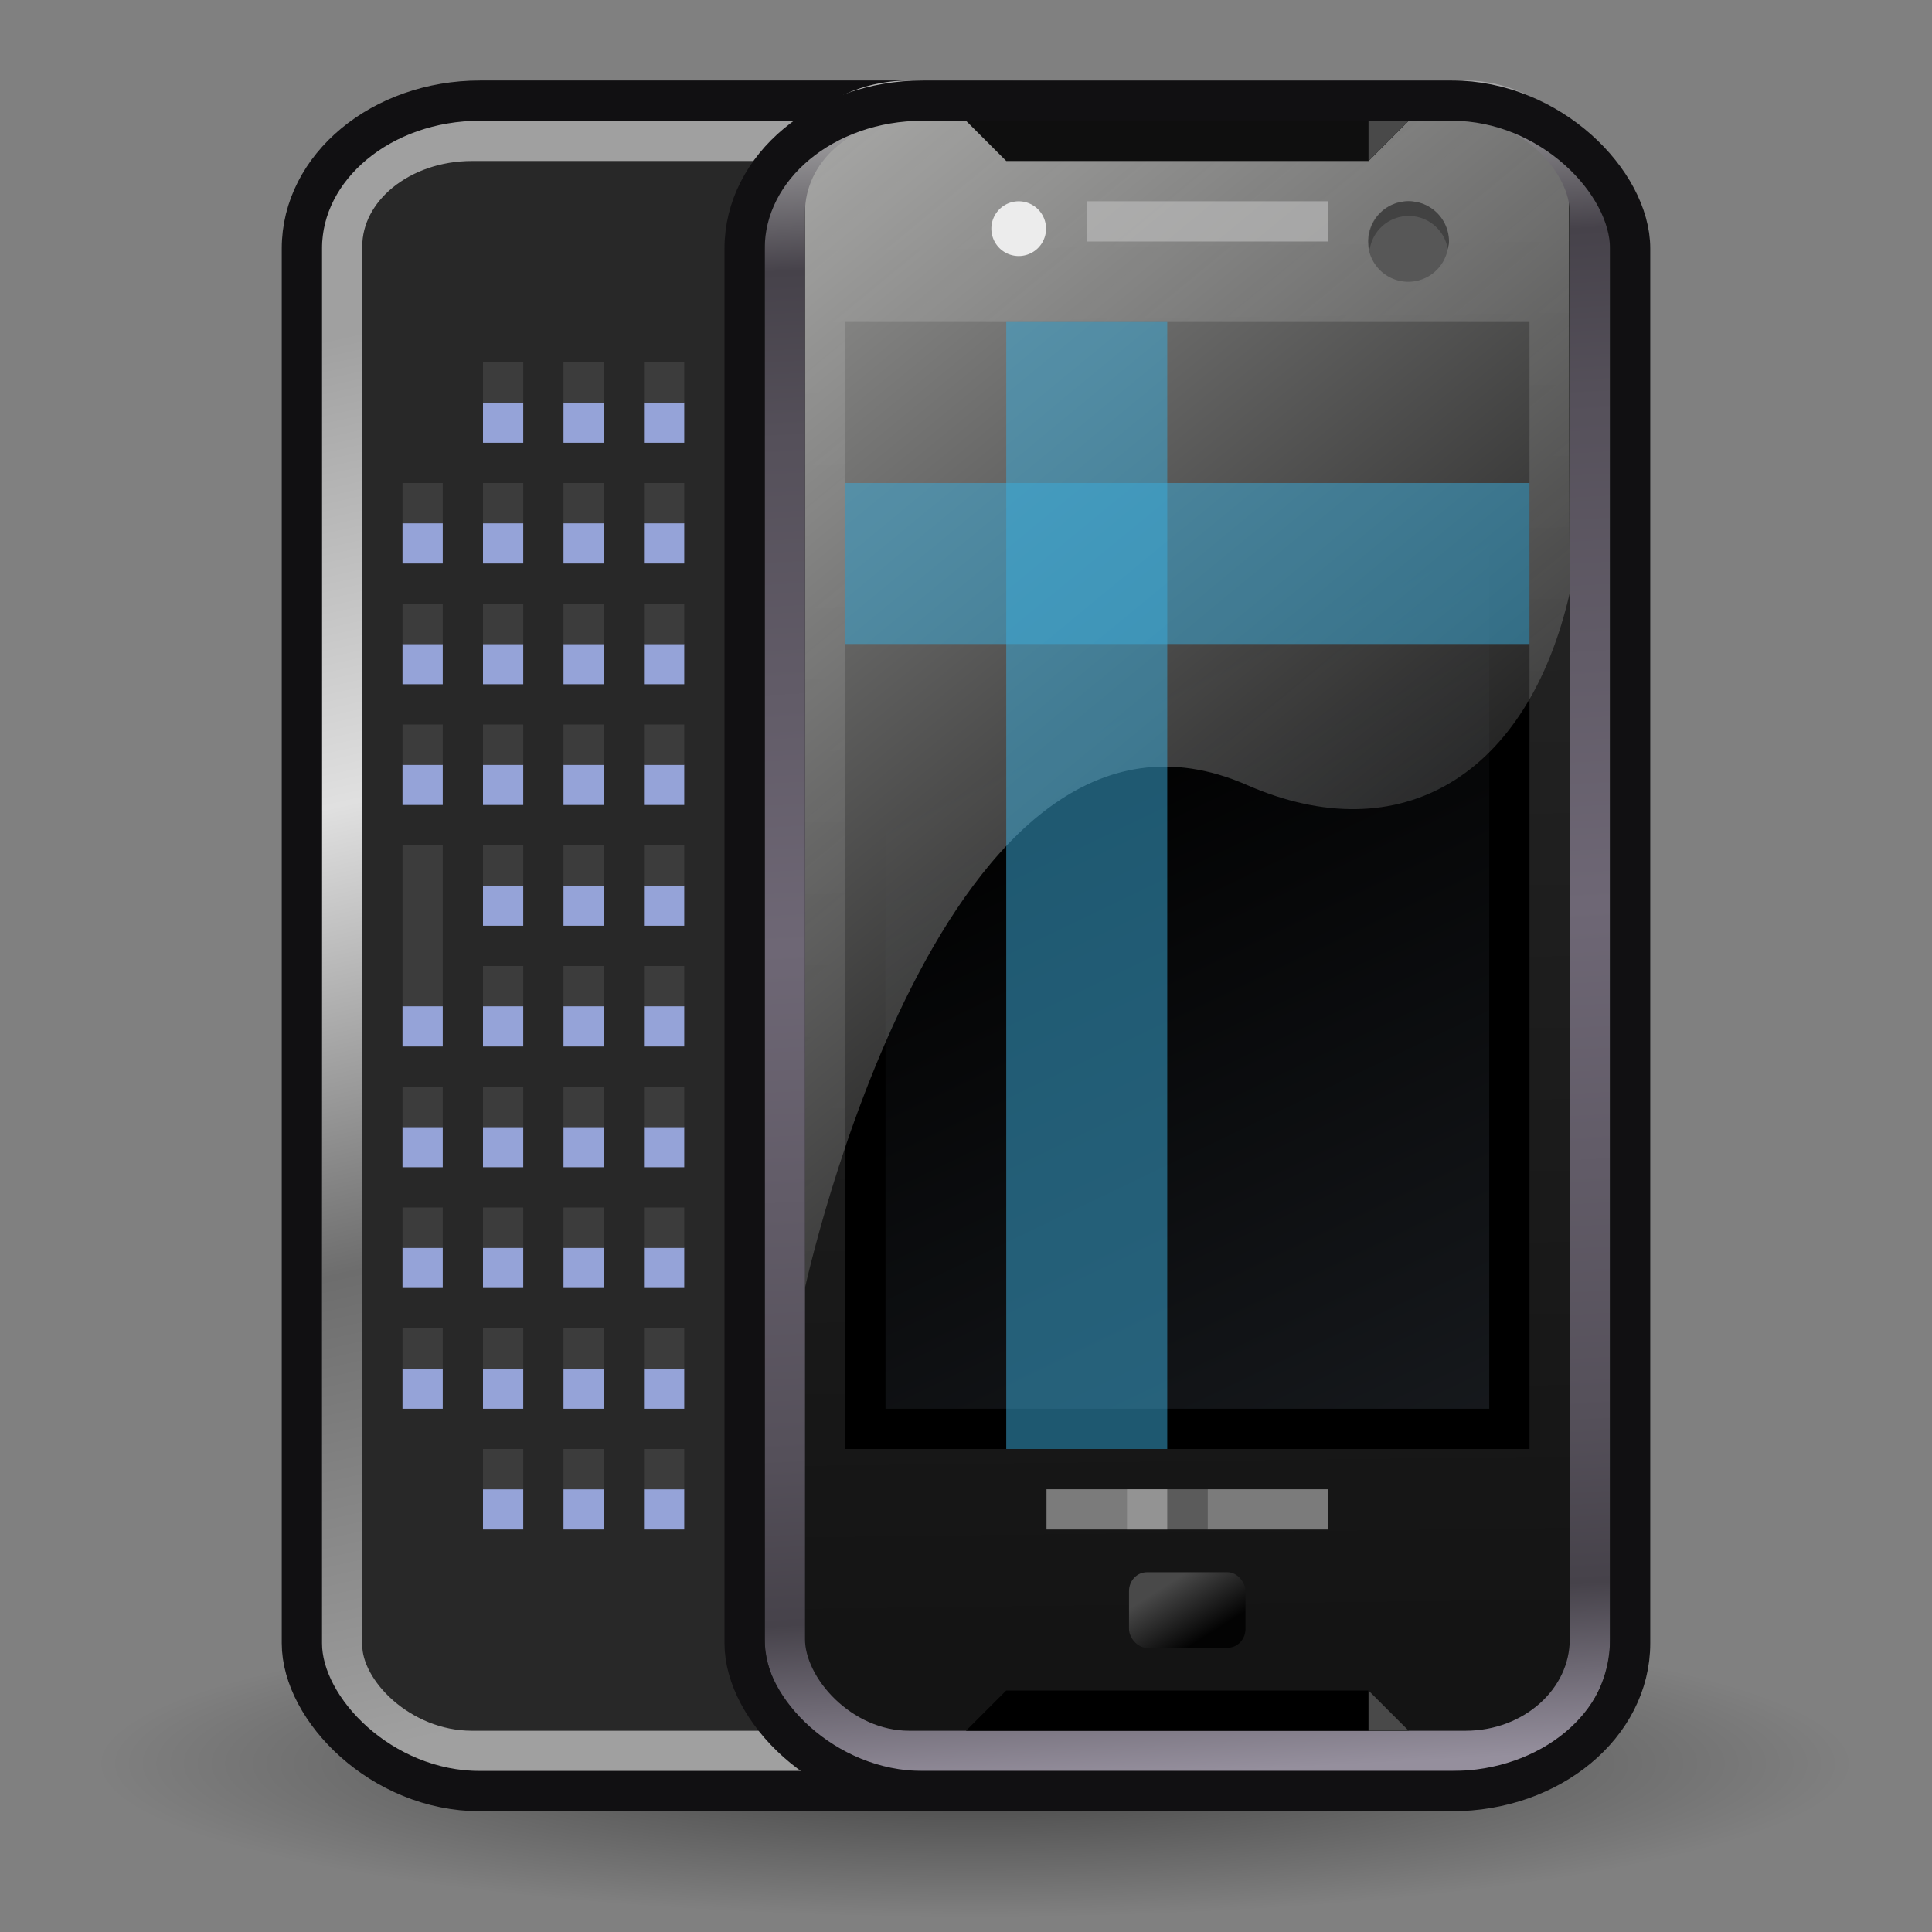
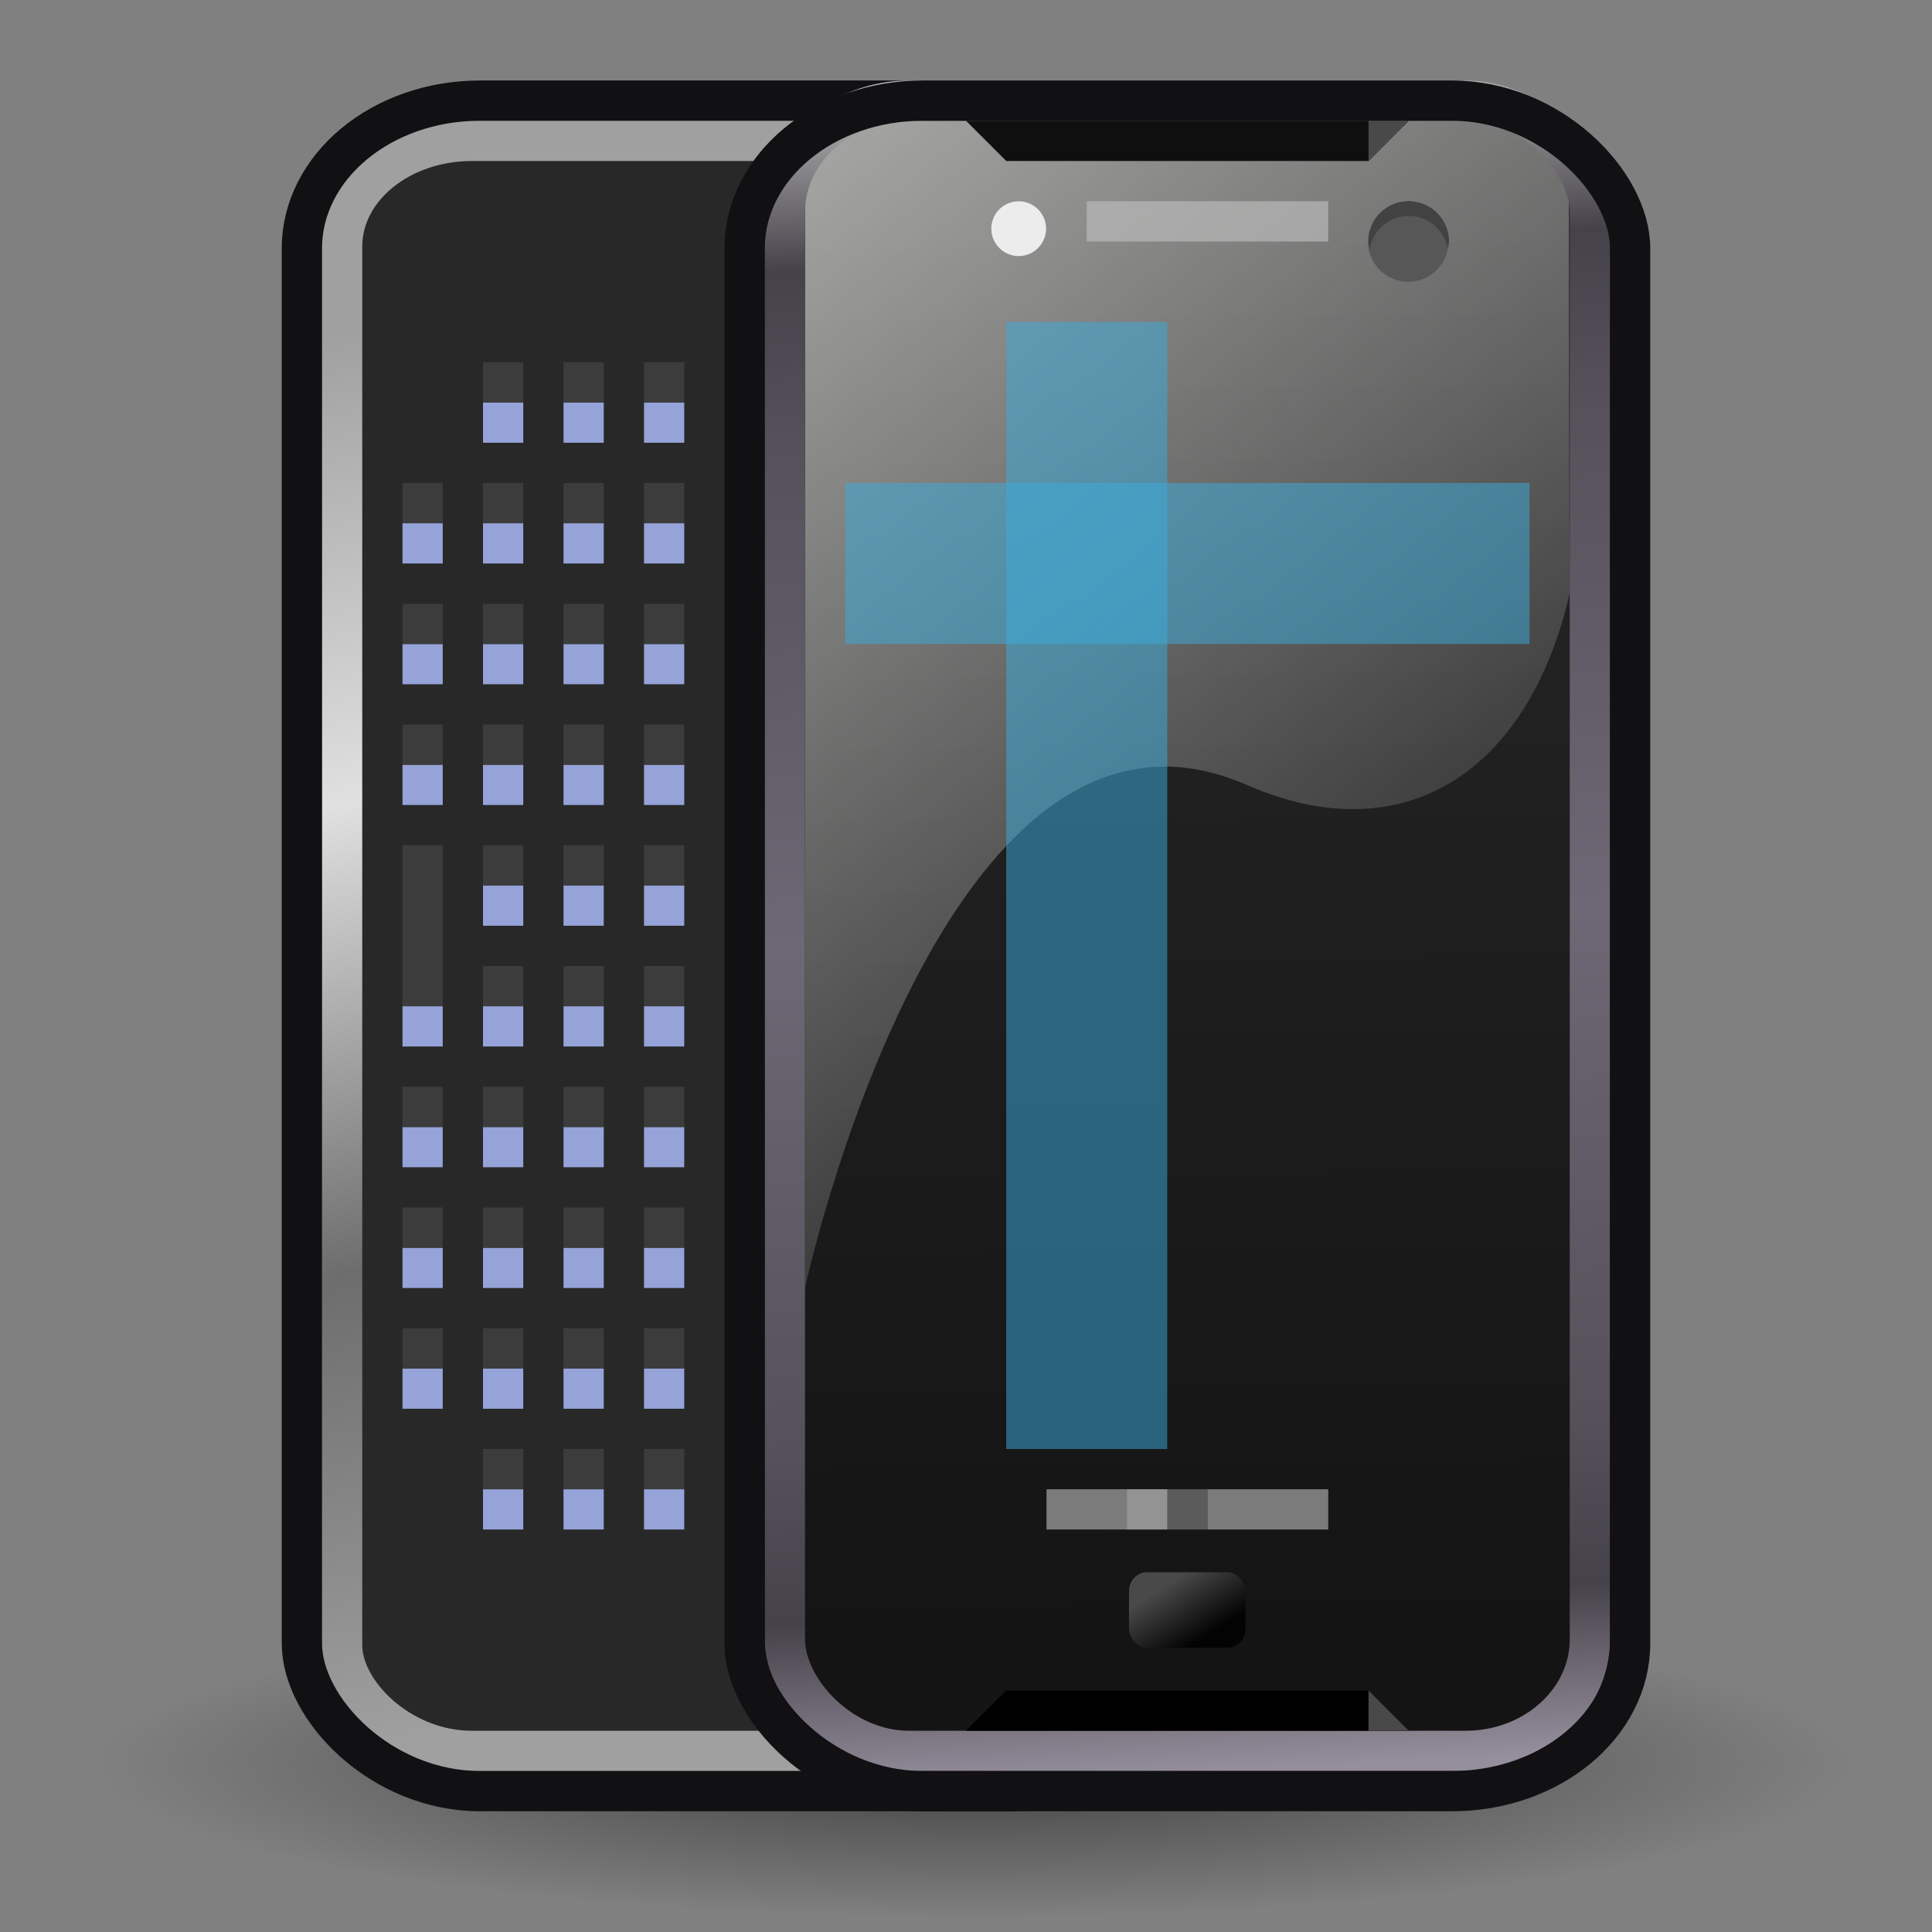
<svg xmlns="http://www.w3.org/2000/svg" xmlns:xlink="http://www.w3.org/1999/xlink" width="48" height="48" version="1.0">
  <rect width="100%" height="100%" fill="#808080" stroke="none" />
  <defs>
    <linearGradient id="o">
      <stop style="stop-color:#a0a0a0;stop-opacity:1" offset="0" />
      <stop offset=".33" style="stop-color:#e0e0e0;stop-opacity:1" />
      <stop style="stop-color:#6d6d6d;stop-opacity:1" offset=".66" />
      <stop style="stop-color:#a0a0a0;stop-opacity:1" offset="1" />
    </linearGradient>
    <linearGradient id="n">
      <stop style="stop-color:#282828;stop-opacity:1" offset="0" />
      <stop style="stop-color:#141414;stop-opacity:1" offset="1" />
    </linearGradient>
    <linearGradient id="m">
      <stop style="stop-color:#eeeeec;stop-opacity:1" offset="0" />
      <stop style="stop-color:#eeeeec;stop-opacity:0" offset="1" />
    </linearGradient>
    <linearGradient id="l">
      <stop style="stop-color:#494949;stop-opacity:1" offset="0" />
      <stop style="stop-color:#030303;stop-opacity:1" offset="1" />
    </linearGradient>
    <linearGradient id="k">
      <stop style="stop-color:#b4b4b4;stop-opacity:1" offset="0" />
      <stop offset=".1" style="stop-color:#46424a;stop-opacity:1" />
      <stop style="stop-color:#55505a;stop-opacity:1" offset=".2" />
      <stop offset=".5" style="stop-color:#6e6775;stop-opacity:1" />
      <stop style="stop-color:#55505a;stop-opacity:1" offset=".8" />
      <stop offset=".9" style="stop-color:#46424a;stop-opacity:1" />
      <stop style="stop-color:#958f9d;stop-opacity:1" offset="1" />
    </linearGradient>
    <linearGradient id="a">
      <stop style="stop-color:#000;stop-opacity:1" offset="0" />
      <stop style="stop-color:#000;stop-opacity:0" offset="1" />
    </linearGradient>
    <linearGradient id="i">
      <stop style="stop-color:#d3d7cf;stop-opacity:1" offset="0" />
      <stop style="stop-color:#555753;stop-opacity:1" offset="1" />
    </linearGradient>
    <linearGradient id="h">
      <stop offset="0" style="stop-color:#fff;stop-opacity:1" />
      <stop offset="1" style="stop-color:#fff;stop-opacity:0" />
    </linearGradient>
    <linearGradient id="g">
      <stop style="stop-color:#fff;stop-opacity:1" offset="0" />
      <stop style="stop-color:#fff;stop-opacity:0" offset="1" />
    </linearGradient>
    <linearGradient id="f">
      <stop style="stop-color:#333036;stop-opacity:1" offset="0" />
      <stop style="stop-color:#333036;stop-opacity:0" offset="1" />
    </linearGradient>
    <linearGradient id="e">
      <stop style="stop-color:#181b1f;stop-opacity:1" offset="0" />
      <stop style="stop-color:#000;stop-opacity:1" offset="1" />
    </linearGradient>
    <linearGradient id="j">
      <stop style="stop-color:#fff;stop-opacity:1" offset="0" />
      <stop style="stop-color:#fff;stop-opacity:0" offset="1" />
    </linearGradient>
    <linearGradient id="b">
      <stop style="stop-color:#fff;stop-opacity:1" offset="0" />
      <stop style="stop-color:#fff;stop-opacity:0" offset="1" />
    </linearGradient>
    <linearGradient id="c">
      <stop style="stop-color:#fff;stop-opacity:0" offset="0" />
      <stop style="stop-color:#fff;stop-opacity:1" offset="1" />
    </linearGradient>
    <linearGradient id="d">
      <stop style="stop-color:#fff;stop-opacity:1" offset="0" />
      <stop style="stop-color:#fff;stop-opacity:0" offset="1" />
    </linearGradient>
    <linearGradient xlink:href="#e" id="s" x1="61.808" y1="37.743" x2="54.472" y2="18.197" gradientUnits="userSpaceOnUse" gradientTransform="matrix(.842 0 0 1.08 -15.553 -3.38)" />
    <linearGradient xlink:href="#k" id="u" x1="23.236" y1="2.063" x2="25.486" y2="44" gradientUnits="userSpaceOnUse" gradientTransform="translate(5)" />
    <linearGradient xlink:href="#l" id="v" x1="24.093" y1="39.309" x2="24.946" y2="40.662" gradientUnits="userSpaceOnUse" gradientTransform="translate(5)" />
    <linearGradient xlink:href="#m" id="t" x1="14.5" y1="-3.25" x2="31.813" y2="23.25" gradientUnits="userSpaceOnUse" gradientTransform="matrix(1 0 0 1.261 5 -.783)" />
    <linearGradient xlink:href="#n" id="r" x1="22.875" y1="5.312" x2="23.313" y2="40.813" gradientUnits="userSpaceOnUse" />
    <linearGradient xlink:href="#o" id="q" x1="12.438" y1="7.438" x2="20.063" y2="41.063" gradientUnits="userSpaceOnUse" />
    <radialGradient xlink:href="#a" id="p" gradientTransform="scale(1.358 .737)" cx="17.58" cy="47.403" fx="17.58" fy="47.403" r="16.798" gradientUnits="userSpaceOnUse" />
  </defs>
  <g style="display:inline">
    <path style="opacity:.5;color:#000;fill:url(#p);fill-opacity:1;fill-rule:evenodd;stroke:none;stroke-width:4;stroke-linecap:butt;stroke-linejoin:miter;marker:none;marker-start:none;marker-mid:none;marker-end:none;stroke-miterlimit:4;stroke-dashoffset:0;stroke-opacity:1;visibility:visible;display:inline;overflow:visible" d="M46.669 34.919a22.804 12.374 0 1 1-45.608 0 22.804 12.374 0 1 1 45.608 0z" transform="matrix(.955 0 0 .308 1.424 33.055)" />
    <rect ry="2.624" rx="3.225" y="3.5" x="8.5" height="40" width="21" style="fill:#282828;fill-opacity:1;fill-rule:nonzero;stroke:url(#q);stroke-width:1;stroke-linecap:butt;stroke-linejoin:miter;stroke-miterlimit:4;stroke-dasharray:none;stroke-dashoffset:0;stroke-opacity:1" />
    <rect style="fill:none;fill-opacity:1;fill-rule:nonzero;stroke:#111012;stroke-width:1;stroke-linecap:butt;stroke-linejoin:miter;stroke-miterlimit:4;stroke-dasharray:none;stroke-dashoffset:0;stroke-opacity:1" width="22" height="42" x="7.5" y="2.5" rx="4.426" ry="3.674" />
    <rect style="fill:url(#r);fill-opacity:1;fill-rule:nonzero;stroke:none;stroke-width:1;stroke-linecap:butt;stroke-linejoin:miter;stroke-miterlimit:4;stroke-dasharray:none;stroke-dashoffset:0;stroke-opacity:1" width="22" height="42" x="18.5" y="2.5" rx="4.426" ry="3.674" />
-     <path style="fill:url(#s);fill-opacity:1;fill-rule:nonzero;stroke:#000;stroke-width:1;stroke-linecap:butt;stroke-linejoin:miter;stroke-miterlimit:4;stroke-dasharray:none;stroke-dashoffset:0;stroke-opacity:1" d="M21.5 8.5h16v27h-16z" />
    <path style="opacity:.777;color:#000;fill:url(#t);fill-opacity:1;fill-rule:evenodd;stroke:none;stroke-width:1;stroke-linecap:round;stroke-linejoin:miter;marker:none;marker-start:none;marker-mid:none;marker-end:none;stroke-miterlimit:4;stroke-dashoffset:0;stroke-opacity:1;visibility:visible;display:inline;overflow:visible" d="M20 3h18.977s0 7.664.023 11.732c-1.044 4.544-4.2 6.445-8.023 4.77C23.414 16.192 20 32 20 32V3z" />
    <rect ry="2.774" rx="3.087" y="2.5" x="19.5" height="41" width="20" style="opacity:1;fill:none;fill-opacity:1;fill-rule:nonzero;stroke:url(#u);stroke-width:1;stroke-linecap:butt;stroke-linejoin:miter;stroke-miterlimit:4;stroke-dasharray:none;stroke-dashoffset:0;stroke-opacity:1" />
    <rect ry="3.674" rx="4.426" y="2.5" x="18.5" height="42" width="22" style="fill:none;fill-opacity:1;fill-rule:nonzero;stroke:#111012;stroke-width:1;stroke-linecap:butt;stroke-linejoin:miter;stroke-miterlimit:4;stroke-dasharray:none;stroke-dashoffset:0;stroke-opacity:1" />
    <rect style="opacity:1;fill:url(#v);fill-opacity:1;stroke:none;stroke-width:.071;stroke-linecap:round;stroke-linejoin:miter;stroke-miterlimit:4;stroke-dasharray:none;stroke-dashoffset:0;stroke-opacity:1" width="2.894" height="1.876" x="28.05" y="39.062" rx=".442" ry=".468" />
    <path style="fill:#000;fill-opacity:1;fill-rule:evenodd;stroke:none;stroke-width:.25pt;stroke-linecap:butt;stroke-linejoin:miter;stroke-opacity:1" d="m24 43 1-1h9l1 1H24z" />
    <path d="m24 3 1 1h9l1-1H24z" style="fill:#0f0f0f;fill-opacity:1;fill-rule:evenodd;stroke:none;stroke-width:.25pt;stroke-linecap:butt;stroke-linejoin:miter;stroke-opacity:1" />
    <path style="opacity:1;fill:#575757;fill-opacity:1;stroke:none;stroke-width:.071;stroke-linecap:round;stroke-linejoin:miter;stroke-miterlimit:4;stroke-dasharray:none;stroke-dashoffset:0;stroke-opacity:1" d="M30.848 6.004a.895.873 0 1 1-1.79 0 .895.873 0 1 1 1.79 0z" transform="matrix(1.117 0 0 1.146 1.53 -.88)" />
    <path transform="matrix(.759 0 0 .779 2.575 1.004)" d="M30.848 6.004a.895.873 0 1 1-1.79 0 .895.873 0 1 1 1.79 0z" style="opacity:1;fill:#ececec;fill-opacity:1;stroke:none;stroke-width:.071;stroke-linecap:round;stroke-linejoin:miter;stroke-miterlimit:4;stroke-dasharray:none;stroke-dashoffset:0;stroke-opacity:1" />
    <path style="opacity:1;fill:#424242;fill-opacity:1;stroke:none;stroke-width:.071;stroke-linecap:round;stroke-linejoin:miter;stroke-miterlimit:4;stroke-dasharray:none;stroke-dashoffset:0;stroke-opacity:1" d="M35 5a1 1 0 0 0-1 1c0 .068.018.124.031.188a.982.982 0 0 1 1.938 0c.013-.064.031-.12.031-.188a1 1 0 0 0-1-1z" />
    <path style="fill:#494949;fill-opacity:1;fill-rule:evenodd;stroke:none;stroke-width:.25pt;stroke-linecap:butt;stroke-linejoin:miter;stroke-opacity:1" d="M34 4V3h1l-1 1zM34 42v1h1l-1-1z" />
    <rect style="opacity:1;fill:#3cacdb;fill-opacity:.512;stroke:none;stroke-width:.071;stroke-linecap:round;stroke-linejoin:miter;stroke-miterlimit:4;stroke-dasharray:none;stroke-dashoffset:0;stroke-opacity:1" width="17" height="4" x="21" y="12" rx="0" ry="4" />
    <rect ry="28" rx="0" y="8" x="25" height="28" width="4" style="opacity:1;fill:#3cacdb;fill-opacity:.512;stroke:none;stroke-width:.071;stroke-linecap:round;stroke-linejoin:miter;stroke-miterlimit:4;stroke-dasharray:none;stroke-dashoffset:0;stroke-opacity:1" />
    <path style="opacity:.66;fill:#afafaf;fill-opacity:1;stroke:none;stroke-width:.5;stroke-linecap:round;stroke-linejoin:miter;stroke-miterlimit:4;stroke-dasharray:none;stroke-dashoffset:0;stroke-opacity:1" d="M26 37h3v1h-3z" />
    <path style="opacity:.66;fill:#bcbcbc;fill-opacity:1;stroke:none;stroke-width:.5;stroke-linecap:round;stroke-linejoin:miter;stroke-miterlimit:4;stroke-dasharray:none;stroke-dashoffset:0;stroke-opacity:1;display:inline" d="M27 5h6v1h-6z" />
    <path style="opacity:.66;fill:#afafaf;fill-opacity:1;stroke:none;stroke-width:.5;stroke-linecap:round;stroke-linejoin:miter;stroke-miterlimit:4;stroke-dasharray:none;stroke-dashoffset:0;stroke-opacity:1" d="M30 37h3v1h-3z" />
    <path style="opacity:.453;fill:#afafaf;fill-opacity:1;stroke:none;stroke-width:.5;stroke-linecap:round;stroke-linejoin:miter;stroke-miterlimit:4;stroke-dasharray:none;stroke-dashoffset:0;stroke-opacity:1" d="M28 37h2v1h-2z" />
    <rect style="opacity:1;fill:#95a3d8;fill-opacity:1;stroke:none;stroke-width:1;stroke-linecap:round;stroke-linejoin:miter;stroke-miterlimit:4;stroke-dasharray:none;stroke-dashoffset:0;stroke-opacity:1" width="1" height="1" x="16" y="10" rx="0" ry="0" />
    <rect ry="0" rx="0" y="10" x="14" height="1" width="1" style="opacity:1;fill:#95a3d8;fill-opacity:1;stroke:none;stroke-width:1;stroke-linecap:round;stroke-linejoin:miter;stroke-miterlimit:4;stroke-dasharray:none;stroke-dashoffset:0;stroke-opacity:1" />
    <rect style="opacity:1;fill:#95a3d8;fill-opacity:1;stroke:none;stroke-width:1;stroke-linecap:round;stroke-linejoin:miter;stroke-miterlimit:4;stroke-dasharray:none;stroke-dashoffset:0;stroke-opacity:1" width="1" height="1" x="12" y="10" rx="0" ry="0" />
    <rect ry="0" rx="0" y="13" x="16" height="1" width="1" style="opacity:1;fill:#95a3d8;fill-opacity:1;stroke:none;stroke-width:1;stroke-linecap:round;stroke-linejoin:miter;stroke-miterlimit:4;stroke-dasharray:none;stroke-dashoffset:0;stroke-opacity:1" />
    <rect style="opacity:1;fill:#95a3d8;fill-opacity:1;stroke:none;stroke-width:1;stroke-linecap:round;stroke-linejoin:miter;stroke-miterlimit:4;stroke-dasharray:none;stroke-dashoffset:0;stroke-opacity:1" width="1" height="1" x="14" y="13" rx="0" ry="0" />
    <rect ry="0" rx="0" y="13" x="12" height="1" width="1" style="opacity:1;fill:#95a3d8;fill-opacity:1;stroke:none;stroke-width:1;stroke-linecap:round;stroke-linejoin:miter;stroke-miterlimit:4;stroke-dasharray:none;stroke-dashoffset:0;stroke-opacity:1" />
    <rect style="opacity:1;fill:#95a3d8;fill-opacity:1;stroke:none;stroke-width:1;stroke-linecap:round;stroke-linejoin:miter;stroke-miterlimit:4;stroke-dasharray:none;stroke-dashoffset:0;stroke-opacity:1" width="1" height="1" x="10" y="13" rx="0" ry="0" />
    <rect style="opacity:1;fill:#95a3d8;fill-opacity:1;stroke:none;stroke-width:1;stroke-linecap:round;stroke-linejoin:miter;stroke-miterlimit:4;stroke-dasharray:none;stroke-dashoffset:0;stroke-opacity:1" width="1" height="1" x="16" y="16" rx="0" ry="0" />
    <rect ry="0" rx="0" y="16" x="14" height="1" width="1" style="opacity:1;fill:#95a3d8;fill-opacity:1;stroke:none;stroke-width:1;stroke-linecap:round;stroke-linejoin:miter;stroke-miterlimit:4;stroke-dasharray:none;stroke-dashoffset:0;stroke-opacity:1" />
    <rect style="opacity:1;fill:#95a3d8;fill-opacity:1;stroke:none;stroke-width:1;stroke-linecap:round;stroke-linejoin:miter;stroke-miterlimit:4;stroke-dasharray:none;stroke-dashoffset:0;stroke-opacity:1" width="1" height="1" x="12" y="16" rx="0" ry="0" />
    <rect ry="0" rx="0" y="16" x="10" height="1" width="1" style="opacity:1;fill:#95a3d8;fill-opacity:1;stroke:none;stroke-width:1;stroke-linecap:round;stroke-linejoin:miter;stroke-miterlimit:4;stroke-dasharray:none;stroke-dashoffset:0;stroke-opacity:1" />
    <rect ry="0" rx="0" y="19" x="16" height="1" width="1" style="opacity:1;fill:#95a3d8;fill-opacity:1;stroke:none;stroke-width:1;stroke-linecap:round;stroke-linejoin:miter;stroke-miterlimit:4;stroke-dasharray:none;stroke-dashoffset:0;stroke-opacity:1" />
    <rect style="opacity:1;fill:#95a3d8;fill-opacity:1;stroke:none;stroke-width:1;stroke-linecap:round;stroke-linejoin:miter;stroke-miterlimit:4;stroke-dasharray:none;stroke-dashoffset:0;stroke-opacity:1" width="1" height="1" x="14" y="19" rx="0" ry="0" />
    <rect ry="0" rx="0" y="19" x="12" height="1" width="1" style="opacity:1;fill:#95a3d8;fill-opacity:1;stroke:none;stroke-width:1;stroke-linecap:round;stroke-linejoin:miter;stroke-miterlimit:4;stroke-dasharray:none;stroke-dashoffset:0;stroke-opacity:1" />
    <rect style="opacity:1;fill:#95a3d8;fill-opacity:1;stroke:none;stroke-width:1;stroke-linecap:round;stroke-linejoin:miter;stroke-miterlimit:4;stroke-dasharray:none;stroke-dashoffset:0;stroke-opacity:1" width="1" height="1" x="10" y="19" rx="0" ry="0" />
    <rect style="opacity:1;fill:#95a3d8;fill-opacity:1;stroke:none;stroke-width:1;stroke-linecap:round;stroke-linejoin:miter;stroke-miterlimit:4;stroke-dasharray:none;stroke-dashoffset:0;stroke-opacity:1" width="1" height="1" x="16" y="22" rx="0" ry="0" />
    <rect ry="0" rx="0" y="22" x="14" height="1" width="1" style="opacity:1;fill:#95a3d8;fill-opacity:1;stroke:none;stroke-width:1;stroke-linecap:round;stroke-linejoin:miter;stroke-miterlimit:4;stroke-dasharray:none;stroke-dashoffset:0;stroke-opacity:1" />
    <rect style="opacity:1;fill:#95a3d8;fill-opacity:1;stroke:none;stroke-width:1;stroke-linecap:round;stroke-linejoin:miter;stroke-miterlimit:4;stroke-dasharray:none;stroke-dashoffset:0;stroke-opacity:1" width="1" height="1" x="12" y="22" rx="0" ry="0" />
    <rect ry="0" rx="0" y="25" x="16" height="1" width="1" style="opacity:1;fill:#95a3d8;fill-opacity:1;stroke:none;stroke-width:1;stroke-linecap:round;stroke-linejoin:miter;stroke-miterlimit:4;stroke-dasharray:none;stroke-dashoffset:0;stroke-opacity:1" />
    <rect style="opacity:1;fill:#95a3d8;fill-opacity:1;stroke:none;stroke-width:1;stroke-linecap:round;stroke-linejoin:miter;stroke-miterlimit:4;stroke-dasharray:none;stroke-dashoffset:0;stroke-opacity:1" width="1" height="1" x="14" y="25" rx="0" ry="0" />
    <rect ry="0" rx="0" y="25" x="12" height="1" width="1" style="opacity:1;fill:#95a3d8;fill-opacity:1;stroke:none;stroke-width:1;stroke-linecap:round;stroke-linejoin:miter;stroke-miterlimit:4;stroke-dasharray:none;stroke-dashoffset:0;stroke-opacity:1" />
    <rect style="opacity:1;fill:#95a3d8;fill-opacity:1;stroke:none;stroke-width:1;stroke-linecap:round;stroke-linejoin:miter;stroke-miterlimit:4;stroke-dasharray:none;stroke-dashoffset:0;stroke-opacity:1" width="1" height="1" x="10" y="25" rx="0" ry="0" />
    <rect style="opacity:1;fill:#95a3d8;fill-opacity:1;stroke:none;stroke-width:1;stroke-linecap:round;stroke-linejoin:miter;stroke-miterlimit:4;stroke-dasharray:none;stroke-dashoffset:0;stroke-opacity:1" width="1" height="1" x="16" y="28" rx="0" ry="0" />
    <rect ry="0" rx="0" y="28" x="14" height="1" width="1" style="opacity:1;fill:#95a3d8;fill-opacity:1;stroke:none;stroke-width:1;stroke-linecap:round;stroke-linejoin:miter;stroke-miterlimit:4;stroke-dasharray:none;stroke-dashoffset:0;stroke-opacity:1" />
    <rect style="opacity:1;fill:#95a3d8;fill-opacity:1;stroke:none;stroke-width:1;stroke-linecap:round;stroke-linejoin:miter;stroke-miterlimit:4;stroke-dasharray:none;stroke-dashoffset:0;stroke-opacity:1" width="1" height="1" x="12" y="28" rx="0" ry="0" />
    <rect ry="0" rx="0" y="28" x="10" height="1" width="1" style="opacity:1;fill:#95a3d8;fill-opacity:1;stroke:none;stroke-width:1;stroke-linecap:round;stroke-linejoin:miter;stroke-miterlimit:4;stroke-dasharray:none;stroke-dashoffset:0;stroke-opacity:1" />
    <rect ry="0" rx="0" y="31" x="16" height="1" width="1" style="opacity:1;fill:#95a3d8;fill-opacity:1;stroke:none;stroke-width:1;stroke-linecap:round;stroke-linejoin:miter;stroke-miterlimit:4;stroke-dasharray:none;stroke-dashoffset:0;stroke-opacity:1" />
    <rect style="opacity:1;fill:#95a3d8;fill-opacity:1;stroke:none;stroke-width:1;stroke-linecap:round;stroke-linejoin:miter;stroke-miterlimit:4;stroke-dasharray:none;stroke-dashoffset:0;stroke-opacity:1" width="1" height="1" x="14" y="31" rx="0" ry="0" />
    <rect ry="0" rx="0" y="31" x="12" height="1" width="1" style="opacity:1;fill:#95a3d8;fill-opacity:1;stroke:none;stroke-width:1;stroke-linecap:round;stroke-linejoin:miter;stroke-miterlimit:4;stroke-dasharray:none;stroke-dashoffset:0;stroke-opacity:1" />
    <rect style="opacity:1;fill:#95a3d8;fill-opacity:1;stroke:none;stroke-width:1;stroke-linecap:round;stroke-linejoin:miter;stroke-miterlimit:4;stroke-dasharray:none;stroke-dashoffset:0;stroke-opacity:1" width="1" height="1" x="10" y="31" rx="0" ry="0" />
    <rect style="opacity:1;fill:#95a3d8;fill-opacity:1;stroke:none;stroke-width:1;stroke-linecap:round;stroke-linejoin:miter;stroke-miterlimit:4;stroke-dasharray:none;stroke-dashoffset:0;stroke-opacity:1" width="1" height="1" x="16" y="34" rx="0" ry="0" />
    <rect ry="0" rx="0" y="34" x="14" height="1" width="1" style="opacity:1;fill:#95a3d8;fill-opacity:1;stroke:none;stroke-width:1;stroke-linecap:round;stroke-linejoin:miter;stroke-miterlimit:4;stroke-dasharray:none;stroke-dashoffset:0;stroke-opacity:1" />
    <rect style="opacity:1;fill:#95a3d8;fill-opacity:1;stroke:none;stroke-width:1;stroke-linecap:round;stroke-linejoin:miter;stroke-miterlimit:4;stroke-dasharray:none;stroke-dashoffset:0;stroke-opacity:1" width="1" height="1" x="12" y="34" rx="0" ry="0" />
    <rect ry="0" rx="0" y="34" x="10" height="1" width="1" style="opacity:1;fill:#95a3d8;fill-opacity:1;stroke:none;stroke-width:1;stroke-linecap:round;stroke-linejoin:miter;stroke-miterlimit:4;stroke-dasharray:none;stroke-dashoffset:0;stroke-opacity:1" />
    <rect ry="0" rx="0" y="37" x="16" height="1" width="1" style="opacity:1;fill:#95a3d8;fill-opacity:1;stroke:none;stroke-width:1;stroke-linecap:round;stroke-linejoin:miter;stroke-miterlimit:4;stroke-dasharray:none;stroke-dashoffset:0;stroke-opacity:1" />
    <rect style="opacity:1;fill:#95a3d8;fill-opacity:1;stroke:none;stroke-width:1;stroke-linecap:round;stroke-linejoin:miter;stroke-miterlimit:4;stroke-dasharray:none;stroke-dashoffset:0;stroke-opacity:1" width="1" height="1" x="14" y="37" rx="0" ry="0" />
    <rect ry="0" rx="0" y="37" x="12" height="1" width="1" style="opacity:1;fill:#95a3d8;fill-opacity:1;stroke:none;stroke-width:1;stroke-linecap:round;stroke-linejoin:miter;stroke-miterlimit:4;stroke-dasharray:none;stroke-dashoffset:0;stroke-opacity:1" />
    <rect style="fill:#3c3c3c;fill-opacity:1;stroke:none;stroke-width:1;stroke-linecap:round;stroke-linejoin:miter;stroke-miterlimit:4;stroke-dasharray:none;stroke-dashoffset:0;stroke-opacity:1" width="1" height="4" x="10" y="21" rx="0" ry="0" />
    <rect ry="0" rx="0" y="24" x="12" height="1" width="1" style="fill:#3c3c3c;fill-opacity:1;stroke:none;stroke-width:1;stroke-linecap:round;stroke-linejoin:miter;stroke-miterlimit:4;stroke-dasharray:none;stroke-dashoffset:0;stroke-opacity:1" />
    <rect style="fill:#3c3c3c;fill-opacity:1;stroke:none;stroke-width:1;stroke-linecap:round;stroke-linejoin:miter;stroke-miterlimit:4;stroke-dasharray:none;stroke-dashoffset:0;stroke-opacity:1" width="1" height="1" x="14" y="24" rx="0" ry="0" />
    <rect ry="0" rx="0" y="24" x="16" height="1" width="1" style="fill:#3c3c3c;fill-opacity:1;stroke:none;stroke-width:1;stroke-linecap:round;stroke-linejoin:miter;stroke-miterlimit:4;stroke-dasharray:none;stroke-dashoffset:0;stroke-opacity:1" />
    <rect style="fill:#3c3c3c;fill-opacity:1;stroke:none;stroke-width:1;stroke-linecap:round;stroke-linejoin:miter;stroke-miterlimit:4;stroke-dasharray:none;stroke-dashoffset:0;stroke-opacity:1" width="1" height="1" x="16" y="21" rx="0" ry="0" />
    <rect ry="0" rx="0" y="21" x="14" height="1" width="1" style="fill:#3c3c3c;fill-opacity:1;stroke:none;stroke-width:1;stroke-linecap:round;stroke-linejoin:miter;stroke-miterlimit:4;stroke-dasharray:none;stroke-dashoffset:0;stroke-opacity:1" />
    <rect style="fill:#3c3c3c;fill-opacity:1;stroke:none;stroke-width:1;stroke-linecap:round;stroke-linejoin:miter;stroke-miterlimit:4;stroke-dasharray:none;stroke-dashoffset:0;stroke-opacity:1" width="1" height="1" x="12" y="21" rx="0" ry="0" />
    <rect ry="0" rx="0" y="18" x="16" height="1" width="1" style="fill:#3c3c3c;fill-opacity:1;stroke:none;stroke-width:1;stroke-linecap:round;stroke-linejoin:miter;stroke-miterlimit:4;stroke-dasharray:none;stroke-dashoffset:0;stroke-opacity:1" />
    <rect style="fill:#3c3c3c;fill-opacity:1;stroke:none;stroke-width:1;stroke-linecap:round;stroke-linejoin:miter;stroke-miterlimit:4;stroke-dasharray:none;stroke-dashoffset:0;stroke-opacity:1" width="1" height="1" x="14" y="18" rx="0" ry="0" />
    <rect ry="0" rx="0" y="18" x="12" height="1" width="1" style="fill:#3c3c3c;fill-opacity:1;stroke:none;stroke-width:1;stroke-linecap:round;stroke-linejoin:miter;stroke-miterlimit:4;stroke-dasharray:none;stroke-dashoffset:0;stroke-opacity:1" />
    <rect style="fill:#3c3c3c;fill-opacity:1;stroke:none;stroke-width:1;stroke-linecap:round;stroke-linejoin:miter;stroke-miterlimit:4;stroke-dasharray:none;stroke-dashoffset:0;stroke-opacity:1" width="1" height="1" x="16" y="15" rx="0" ry="0" />
    <rect ry="0" rx="0" y="15" x="14" height="1" width="1" style="fill:#3c3c3c;fill-opacity:1;stroke:none;stroke-width:1;stroke-linecap:round;stroke-linejoin:miter;stroke-miterlimit:4;stroke-dasharray:none;stroke-dashoffset:0;stroke-opacity:1" />
    <rect style="fill:#3c3c3c;fill-opacity:1;stroke:none;stroke-width:1;stroke-linecap:round;stroke-linejoin:miter;stroke-miterlimit:4;stroke-dasharray:none;stroke-dashoffset:0;stroke-opacity:1" width="1" height="1" x="12" y="15" rx="0" ry="0" />
    <rect ry="0" rx="0" y="12" x="16" height="1" width="1" style="fill:#3c3c3c;fill-opacity:1;stroke:none;stroke-width:1;stroke-linecap:round;stroke-linejoin:miter;stroke-miterlimit:4;stroke-dasharray:none;stroke-dashoffset:0;stroke-opacity:1" />
    <rect style="fill:#3c3c3c;fill-opacity:1;stroke:none;stroke-width:1;stroke-linecap:round;stroke-linejoin:miter;stroke-miterlimit:4;stroke-dasharray:none;stroke-dashoffset:0;stroke-opacity:1" width="1" height="1" x="14" y="12" rx="0" ry="0" />
    <rect ry="0" rx="0" y="12" x="12" height="1" width="1" style="fill:#3c3c3c;fill-opacity:1;stroke:none;stroke-width:1;stroke-linecap:round;stroke-linejoin:miter;stroke-miterlimit:4;stroke-dasharray:none;stroke-dashoffset:0;stroke-opacity:1" />
    <rect style="fill:#3c3c3c;fill-opacity:1;stroke:none;stroke-width:1;stroke-linecap:round;stroke-linejoin:miter;stroke-miterlimit:4;stroke-dasharray:none;stroke-dashoffset:0;stroke-opacity:1" width="1" height="1" x="16" y="9" rx="0" ry="0" />
    <rect ry="0" rx="0" y="9" x="14" height="1" width="1" style="fill:#3c3c3c;fill-opacity:1;stroke:none;stroke-width:1;stroke-linecap:round;stroke-linejoin:miter;stroke-miterlimit:4;stroke-dasharray:none;stroke-dashoffset:0;stroke-opacity:1" />
    <rect style="fill:#3c3c3c;fill-opacity:1;stroke:none;stroke-width:1;stroke-linecap:round;stroke-linejoin:miter;stroke-miterlimit:4;stroke-dasharray:none;stroke-dashoffset:0;stroke-opacity:1" width="1" height="1" x="12" y="9" rx="0" ry="0" />
    <rect style="fill:#3c3c3c;fill-opacity:1;stroke:none;stroke-width:1;stroke-linecap:round;stroke-linejoin:miter;stroke-miterlimit:4;stroke-dasharray:none;stroke-dashoffset:0;stroke-opacity:1" width="1" height="1" x="10" y="18" rx="0" ry="0" />
    <rect ry="0" rx="0" y="15" x="10" height="1" width="1" style="fill:#3c3c3c;fill-opacity:1;stroke:none;stroke-width:1;stroke-linecap:round;stroke-linejoin:miter;stroke-miterlimit:4;stroke-dasharray:none;stroke-dashoffset:0;stroke-opacity:1" />
    <rect style="fill:#3c3c3c;fill-opacity:1;stroke:none;stroke-width:1;stroke-linecap:round;stroke-linejoin:miter;stroke-miterlimit:4;stroke-dasharray:none;stroke-dashoffset:0;stroke-opacity:1" width="1" height="1" x="10" y="12" rx="0" ry="0" />
    <rect style="fill:#3c3c3c;fill-opacity:1;stroke:none;stroke-width:1;stroke-linecap:round;stroke-linejoin:miter;stroke-miterlimit:4;stroke-dasharray:none;stroke-dashoffset:0;stroke-opacity:1" width="1" height="1" x="16" y="27" rx="0" ry="0" />
    <rect ry="0" rx="0" y="27" x="14" height="1" width="1" style="fill:#3c3c3c;fill-opacity:1;stroke:none;stroke-width:1;stroke-linecap:round;stroke-linejoin:miter;stroke-miterlimit:4;stroke-dasharray:none;stroke-dashoffset:0;stroke-opacity:1" />
    <rect style="fill:#3c3c3c;fill-opacity:1;stroke:none;stroke-width:1;stroke-linecap:round;stroke-linejoin:miter;stroke-miterlimit:4;stroke-dasharray:none;stroke-dashoffset:0;stroke-opacity:1" width="1" height="1" x="12" y="27" rx="0" ry="0" />
    <rect ry="0" rx="0" y="27" x="10" height="1" width="1" style="fill:#3c3c3c;fill-opacity:1;stroke:none;stroke-width:1;stroke-linecap:round;stroke-linejoin:miter;stroke-miterlimit:4;stroke-dasharray:none;stroke-dashoffset:0;stroke-opacity:1" />
    <rect ry="0" rx="0" y="30" x="16" height="1" width="1" style="fill:#3c3c3c;fill-opacity:1;stroke:none;stroke-width:1;stroke-linecap:round;stroke-linejoin:miter;stroke-miterlimit:4;stroke-dasharray:none;stroke-dashoffset:0;stroke-opacity:1" />
    <rect style="fill:#3c3c3c;fill-opacity:1;stroke:none;stroke-width:1;stroke-linecap:round;stroke-linejoin:miter;stroke-miterlimit:4;stroke-dasharray:none;stroke-dashoffset:0;stroke-opacity:1" width="1" height="1" x="14" y="30" rx="0" ry="0" />
    <rect ry="0" rx="0" y="30" x="12" height="1" width="1" style="fill:#3c3c3c;fill-opacity:1;stroke:none;stroke-width:1;stroke-linecap:round;stroke-linejoin:miter;stroke-miterlimit:4;stroke-dasharray:none;stroke-dashoffset:0;stroke-opacity:1" />
    <rect style="fill:#3c3c3c;fill-opacity:1;stroke:none;stroke-width:1;stroke-linecap:round;stroke-linejoin:miter;stroke-miterlimit:4;stroke-dasharray:none;stroke-dashoffset:0;stroke-opacity:1" width="1" height="1" x="10" y="30" rx="0" ry="0" />
    <rect style="fill:#3c3c3c;fill-opacity:1;stroke:none;stroke-width:1;stroke-linecap:round;stroke-linejoin:miter;stroke-miterlimit:4;stroke-dasharray:none;stroke-dashoffset:0;stroke-opacity:1" width="1" height="1" x="16" y="33" rx="0" ry="0" />
    <rect ry="0" rx="0" y="33" x="14" height="1" width="1" style="fill:#3c3c3c;fill-opacity:1;stroke:none;stroke-width:1;stroke-linecap:round;stroke-linejoin:miter;stroke-miterlimit:4;stroke-dasharray:none;stroke-dashoffset:0;stroke-opacity:1" />
    <rect style="fill:#3c3c3c;fill-opacity:1;stroke:none;stroke-width:1;stroke-linecap:round;stroke-linejoin:miter;stroke-miterlimit:4;stroke-dasharray:none;stroke-dashoffset:0;stroke-opacity:1" width="1" height="1" x="12" y="33" rx="0" ry="0" />
    <rect ry="0" rx="0" y="33" x="10" height="1" width="1" style="fill:#3c3c3c;fill-opacity:1;stroke:none;stroke-width:1;stroke-linecap:round;stroke-linejoin:miter;stroke-miterlimit:4;stroke-dasharray:none;stroke-dashoffset:0;stroke-opacity:1" />
    <rect ry="0" rx="0" y="36" x="16" height="1" width="1" style="fill:#3c3c3c;fill-opacity:1;stroke:none;stroke-width:1;stroke-linecap:round;stroke-linejoin:miter;stroke-miterlimit:4;stroke-dasharray:none;stroke-dashoffset:0;stroke-opacity:1" />
    <rect style="fill:#3c3c3c;fill-opacity:1;stroke:none;stroke-width:1;stroke-linecap:round;stroke-linejoin:miter;stroke-miterlimit:4;stroke-dasharray:none;stroke-dashoffset:0;stroke-opacity:1" width="1" height="1" x="14" y="36" rx="0" ry="0" />
    <rect ry="0" rx="0" y="36" x="12" height="1" width="1" style="fill:#3c3c3c;fill-opacity:1;stroke:none;stroke-width:1;stroke-linecap:round;stroke-linejoin:miter;stroke-miterlimit:4;stroke-dasharray:none;stroke-dashoffset:0;stroke-opacity:1" />
  </g>
</svg>